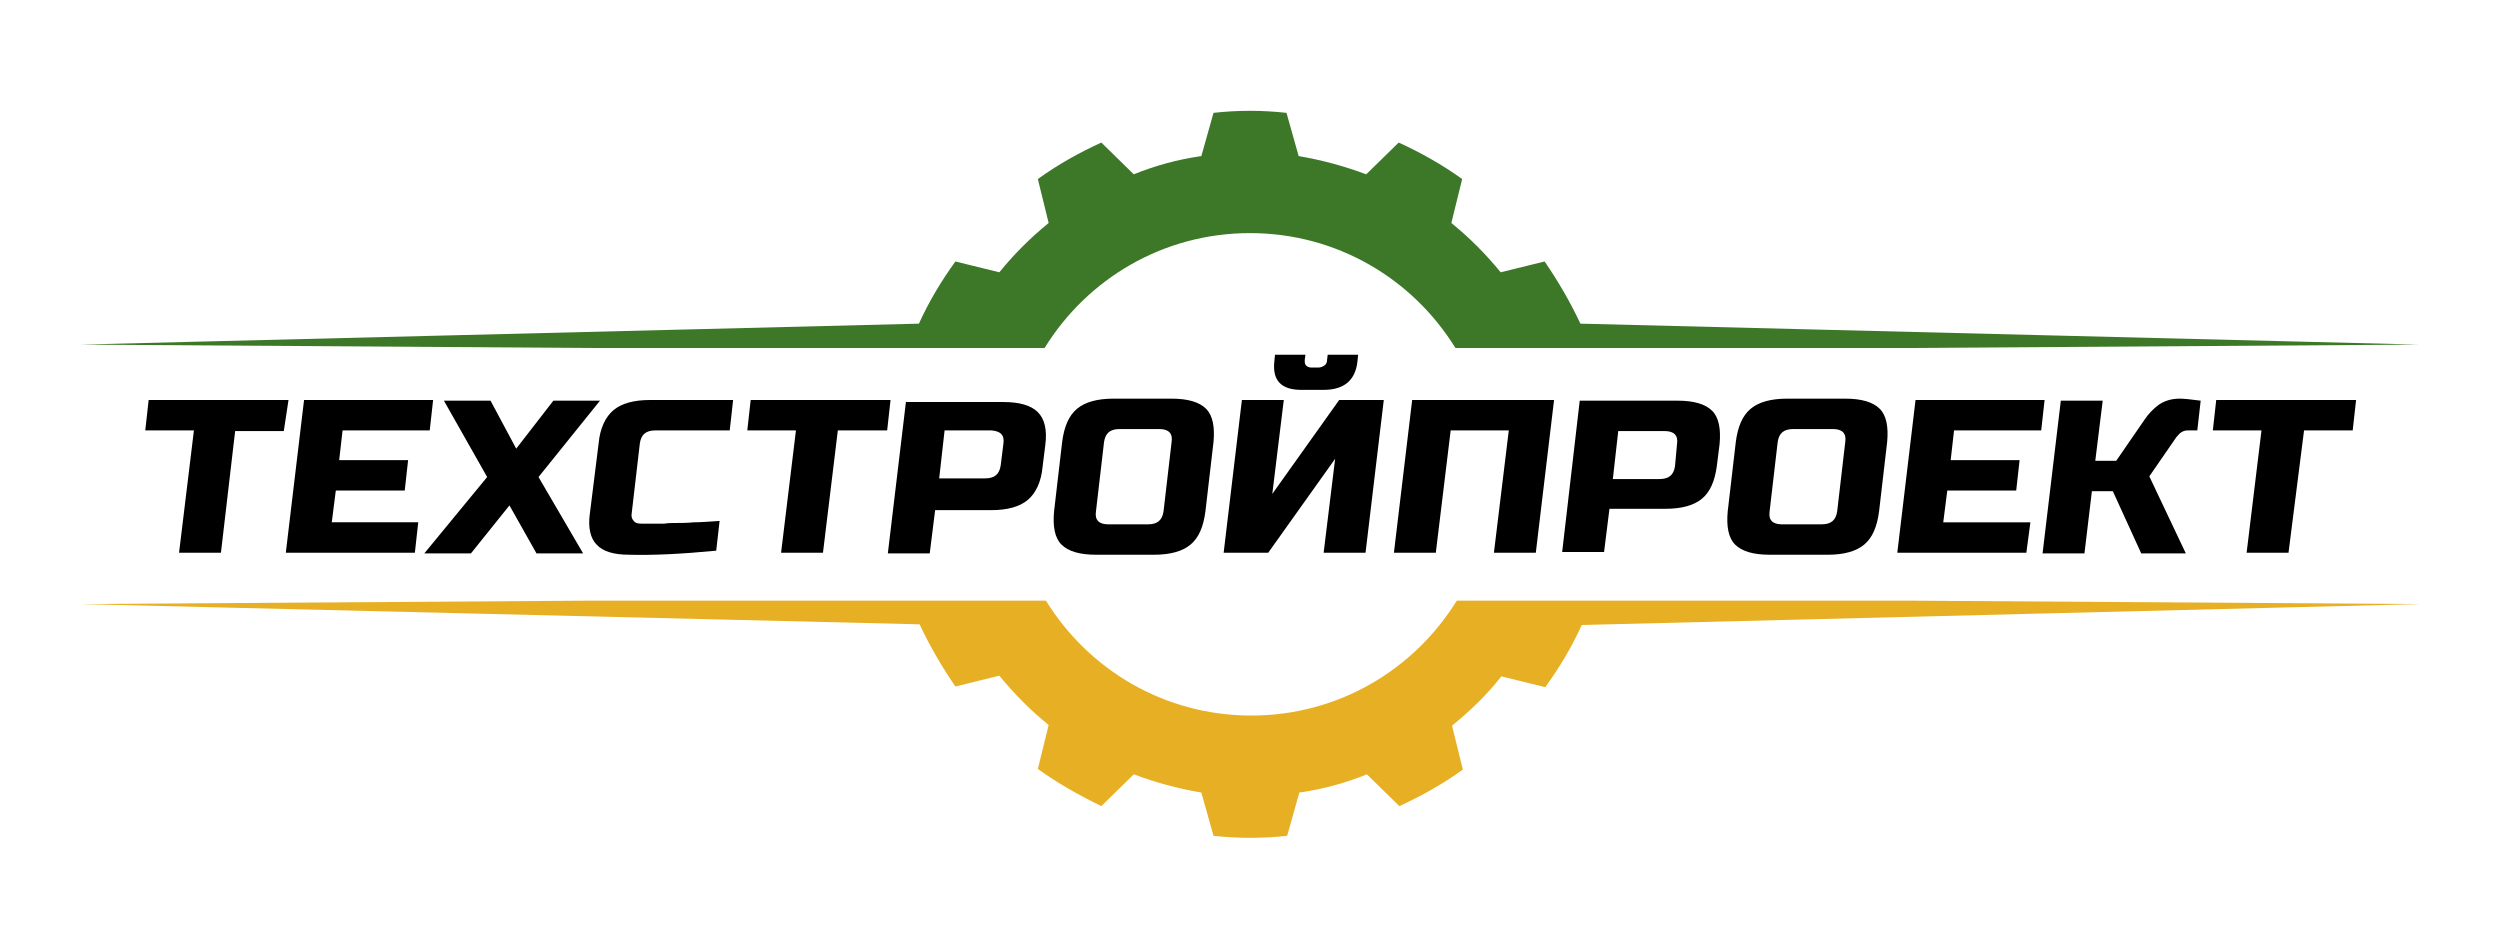
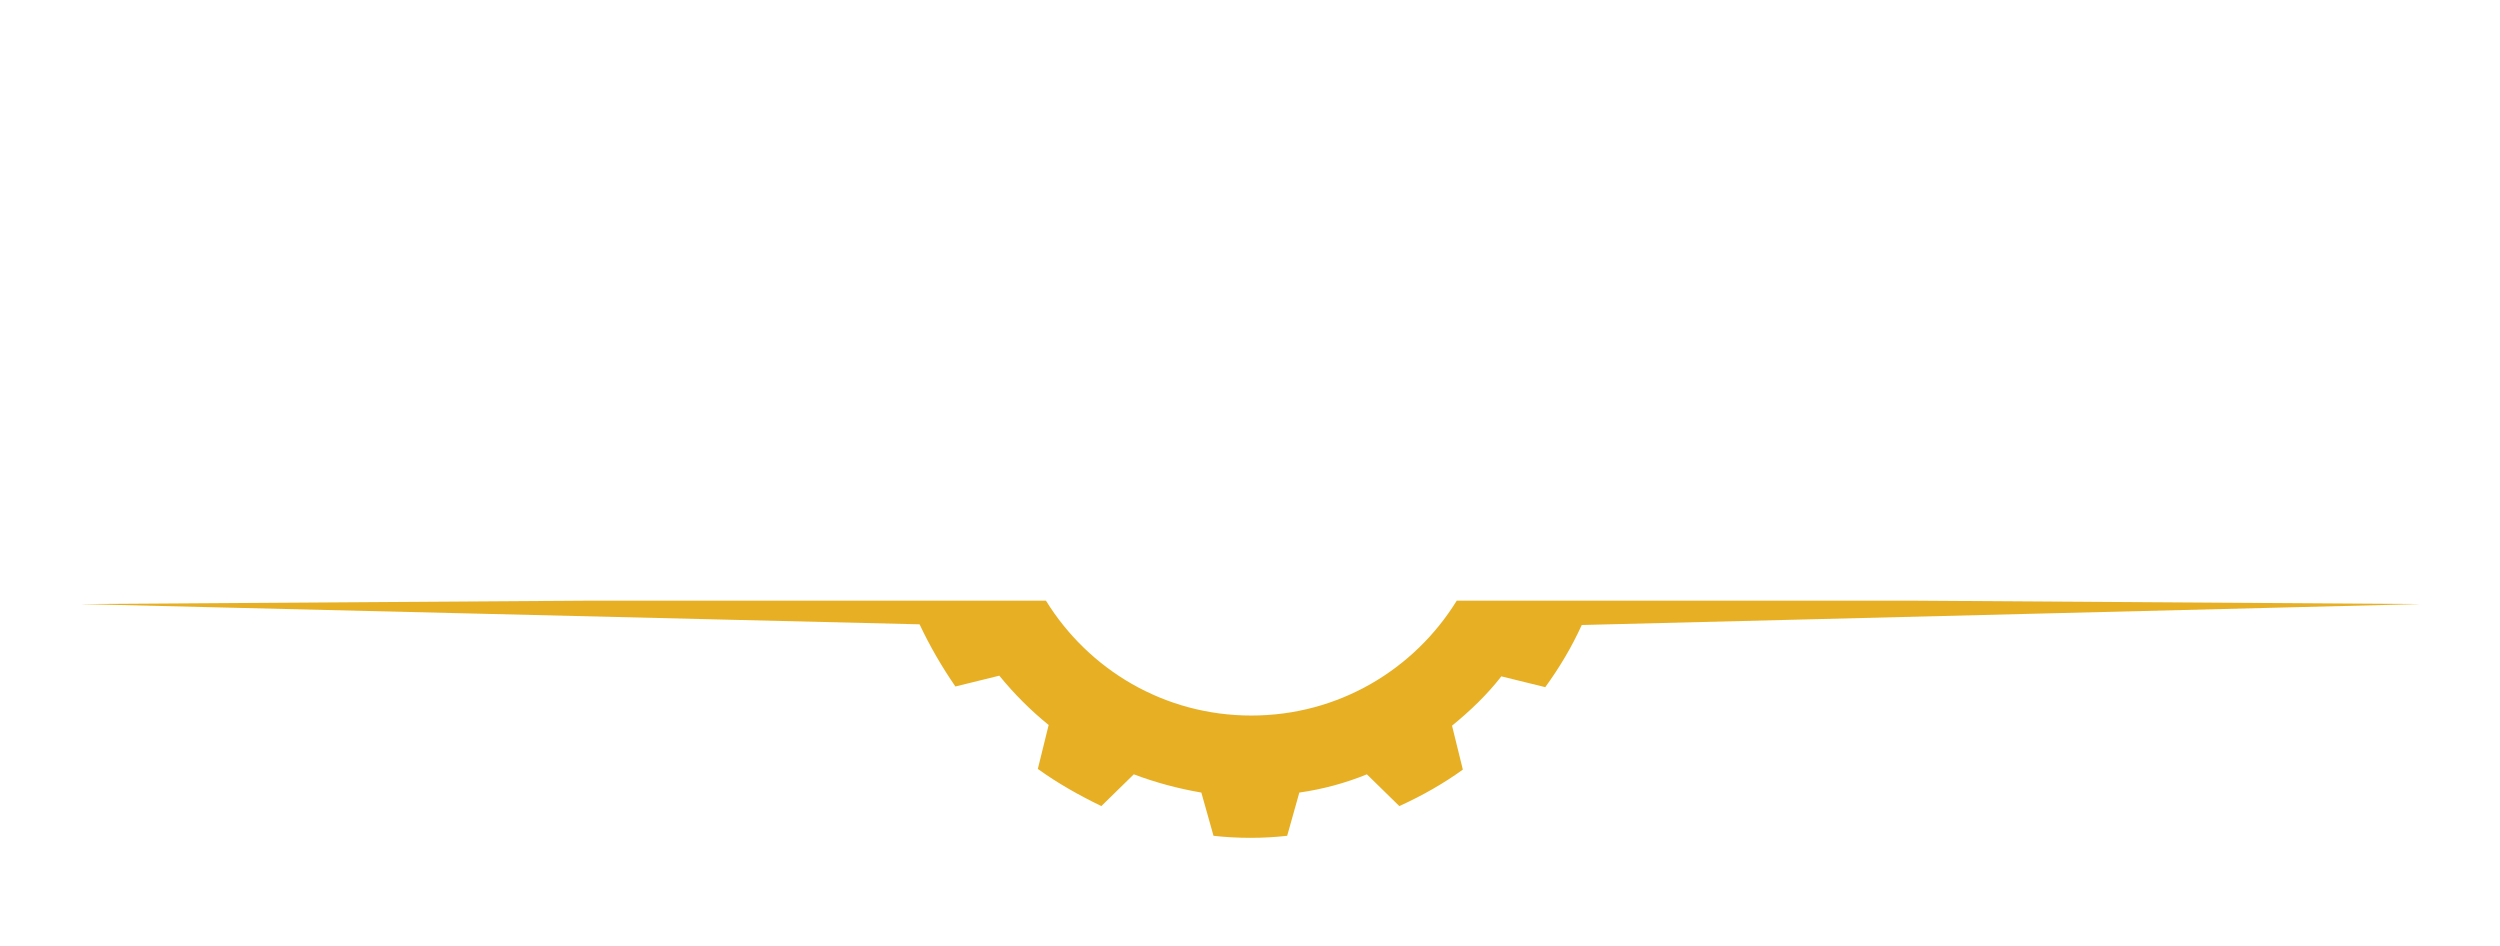
<svg xmlns="http://www.w3.org/2000/svg" id="_x31_" x="0px" y="0px" viewBox="0 0 370 140" style="enable-background:new 0 0 370 140;" xml:space="preserve">
  <style type="text/css"> .st0{fill-rule:evenodd;clip-rule:evenodd;fill:#E7AF23;} .st1{fill-rule:evenodd;clip-rule:evenodd;fill:#3D7829;} .st2{fill-rule:evenodd;clip-rule:evenodd;} </style>
  <g>
    <path class="st0" d="M136.1,92.4c1.5,3.2,3.3,6.3,5.3,9.2l6.5-1.6c2.2,2.7,4.6,5.1,7.3,7.3l-1.6,6.5c2.9,2.1,6.1,3.9,9.4,5.5 l4.8-4.7c3.2,1.2,6.5,2.1,10,2.7l1.8,6.4c1.8,0.2,3.6,0.3,5.5,0.3c1.8,0,3.6-0.1,5.4-0.3l1.8-6.4c3.5-0.5,6.8-1.4,10-2.7l4.8,4.7 c3.3-1.5,6.5-3.3,9.4-5.4l-1.6-6.5c2.7-2.2,5.2-4.6,7.3-7.3l6.5,1.6c2.1-2.9,3.9-5.9,5.4-9.2l124.2-3.1l-75-0.5h-52.4h-7.1h-8.2 c-6.3,10.2-17.5,17-30.4,17c-12.9,0-24.1-6.8-30.4-17h-8.2h-7.2H86.9l-75,0.5L136.1,92.4z" />
-     <path class="st1" d="M233.9,47.9c-1.5-3.2-3.3-6.3-5.3-9.2l-6.5,1.6c-2.2-2.7-4.6-5.1-7.3-7.3l1.6-6.5c-2.9-2.1-6.1-3.9-9.4-5.4 l-4.8,4.7c-3.2-1.2-6.5-2.1-10-2.7l-1.8-6.4c-1.8-0.2-3.6-0.3-5.4-0.3c-1.8,0-3.6,0.1-5.4,0.3l-1.8,6.4c-3.5,0.5-6.8,1.4-10,2.7 l-4.8-4.7c-3.3,1.5-6.5,3.3-9.4,5.4l1.6,6.5c-2.7,2.2-5.1,4.6-7.3,7.3l-6.5-1.6c-2.1,2.9-3.9,5.9-5.4,9.2L11.9,51l75,0.5h52.4h7.1 h8.2c6.3-10.2,17.5-17,30.4-17c12.9,0,24.1,6.8,30.4,17h8.2h7.1h52.3l75-0.5L233.9,47.9z" />
-     <path class="st2" d="M32.7,81.8h-6.2l2.2-18.1h-7.2l0.5-4.5h20.7L42,63.8h-7.2L32.7,81.8L32.7,81.8z M61.4,81.8l0.5-4.5H49.1 l0.6-4.7h10.2l0.5-4.5H50.2l0.5-4.4h12.9l0.5-4.5H45l-2.7,22.6H61.4L61.4,81.8z M81.9,59.3h6.9l-9.1,11.3l6.6,11.3h-6.9l-4-7.1 l-5.7,7.1h-6.9l9.3-11.3l-6.4-11.3h6.9l3.8,7.1L81.9,59.3L81.9,59.3z M106,81.5l0.5-4.4c-1.5,0.1-2.8,0.2-3.8,0.2 c-1,0.1-1.8,0.1-2.5,0.1c-0.6,0-1.3,0-1.9,0.1c-0.6,0-1.2,0-1.8,0c-0.6,0-1.1,0-1.6,0c-0.5,0-0.9-0.1-1.1-0.4 c-0.3-0.3-0.4-0.7-0.3-1.2l1.2-10.3c0.2-1.3,0.9-1.9,2.3-1.9h11l0.5-4.5H96.2c-2.4,0-4.2,0.5-5.4,1.5c-1.2,1-2,2.7-2.2,4.9L87.3,76 c-0.3,2.1,0.1,3.7,1,4.6c0.9,1,2.5,1.5,4.8,1.5C96.5,82.2,100.8,82,106,81.5L106,81.5z M121.8,81.8h-6.2l2.2-18.1h-7.2l0.5-4.5 h20.7l-0.5,4.5H124L121.8,81.8L121.8,81.8z M134.1,59.3l-2.7,22.6h6.2l0.8-6.4h8.3c2.4,0,4.2-0.5,5.4-1.5c1.2-1,2-2.7,2.2-4.9 l0.4-3.2c0.3-2.3-0.1-3.9-1.1-4.9s-2.7-1.5-5.1-1.5H134.1L134.1,59.3z M148.5,65.7l-0.4,3.2c-0.2,1.3-0.9,1.9-2.3,1.9H139l0.8-7.1 h6.9C148.1,63.8,148.7,64.4,148.5,65.7L148.5,65.7z M173.4,65.4c0.2-1.3-0.5-1.9-1.8-1.9h-5.9c-1.4,0-2.1,0.6-2.3,1.9l-1.2,10.3 c-0.2,1.3,0.5,1.9,1.8,1.9h5.9c1.4,0,2.1-0.6,2.3-1.9L173.4,65.4L173.4,65.4z M178.4,75.7c-0.3,2.3-1,3.9-2.2,4.9 c-1.2,1-3,1.5-5.4,1.5h-8.6c-2.4,0-4.1-0.5-5.1-1.5c-1-1-1.3-2.7-1.1-4.9l1.2-10.3c0.3-2.3,1-3.9,2.2-4.9c1.2-1,3-1.5,5.4-1.5h8.6 c2.4,0,4.1,0.5,5.1,1.5c1,1,1.3,2.7,1.1,4.9L178.4,75.7L178.4,75.7z M195.9,81.8l1.7-13.9l-9.9,13.9h-6.6l2.7-22.6h6.2l-1.7,13.9 l9.9-13.9h6.6l-2.7,22.6H195.9L195.9,81.8z M192.6,57.7c-3,0-4.3-1.4-4-4.2l0.1-1h4.5l-0.1,0.8c0,0.3,0,0.6,0.2,0.8 c0.2,0.2,0.5,0.3,0.8,0.3h1c0.3,0,0.6-0.1,0.9-0.3c0.3-0.2,0.4-0.5,0.4-0.8l0.1-0.8h4.5l-0.1,1c-0.3,2.8-2,4.2-5,4.2H192.6 L192.6,57.7z M227.3,81.8h-6.2l2.2-18.1h-8.6l-2.2,18.1h-6.2l2.7-22.6h21L227.3,81.8L227.3,81.8z M233.8,59.3h14.5 c2.4,0,4.1,0.5,5.1,1.5c1,1,1.3,2.7,1.1,4.9l-0.4,3.2c-0.3,2.3-1,3.9-2.2,4.9c-1.2,1-3,1.5-5.4,1.5h-8.3l-0.8,6.4h-6.2L233.8,59.3 L233.8,59.3z M248.2,65.7c0.2-1.3-0.5-1.9-1.8-1.9h-6.9l-0.8,7.1h6.9c1.4,0,2.1-0.6,2.3-1.9L248.2,65.7L248.2,65.7z M273.1,65.4 c0.2-1.3-0.5-1.9-1.8-1.9h-5.9c-1.4,0-2.1,0.6-2.3,1.9l-1.2,10.3c-0.2,1.3,0.5,1.9,1.8,1.9h5.9c1.4,0,2.1-0.6,2.3-1.9L273.1,65.4 L273.1,65.4z M278.1,75.7c-0.3,2.3-1,3.9-2.2,4.9c-1.2,1-3,1.5-5.4,1.5h-8.6c-2.4,0-4.1-0.5-5.1-1.5c-1-1-1.3-2.7-1.1-4.9l1.2-10.3 c0.3-2.3,1-3.9,2.2-4.9c1.2-1,3-1.5,5.4-1.5h8.6c2.4,0,4.1,0.5,5.1,1.5c1,1,1.3,2.7,1.1,4.9L278.1,75.7L278.1,75.7z M299.9,81.8 h-19.1l2.7-22.6h19.1l-0.5,4.5h-12.9l-0.5,4.4h10.2l-0.5,4.5h-10.2l-0.6,4.7h12.9L299.9,81.8L299.9,81.8z M322.6,59 c-1.2,0-2.2,0.3-3.1,0.9c-0.8,0.6-1.5,1.3-2.1,2.2l-4.2,6.1h-3.1l1.1-8.9H305l-2.7,22.6h6.2l1.1-9.2h3.1l4.2,9.2h6.6l-5.4-11.4 l4-5.8c0.2-0.2,0.4-0.5,0.7-0.7c0.3-0.2,0.6-0.3,1-0.3h1.4l0.5-4.4C324.2,59.1,323.2,59,322.6,59L322.6,59z M338.7,81.8h-6.2 l2.2-18.1h-7.2l0.5-4.5h20.7l-0.5,4.5h-7.2L338.7,81.8z" />
  </g>
</svg>